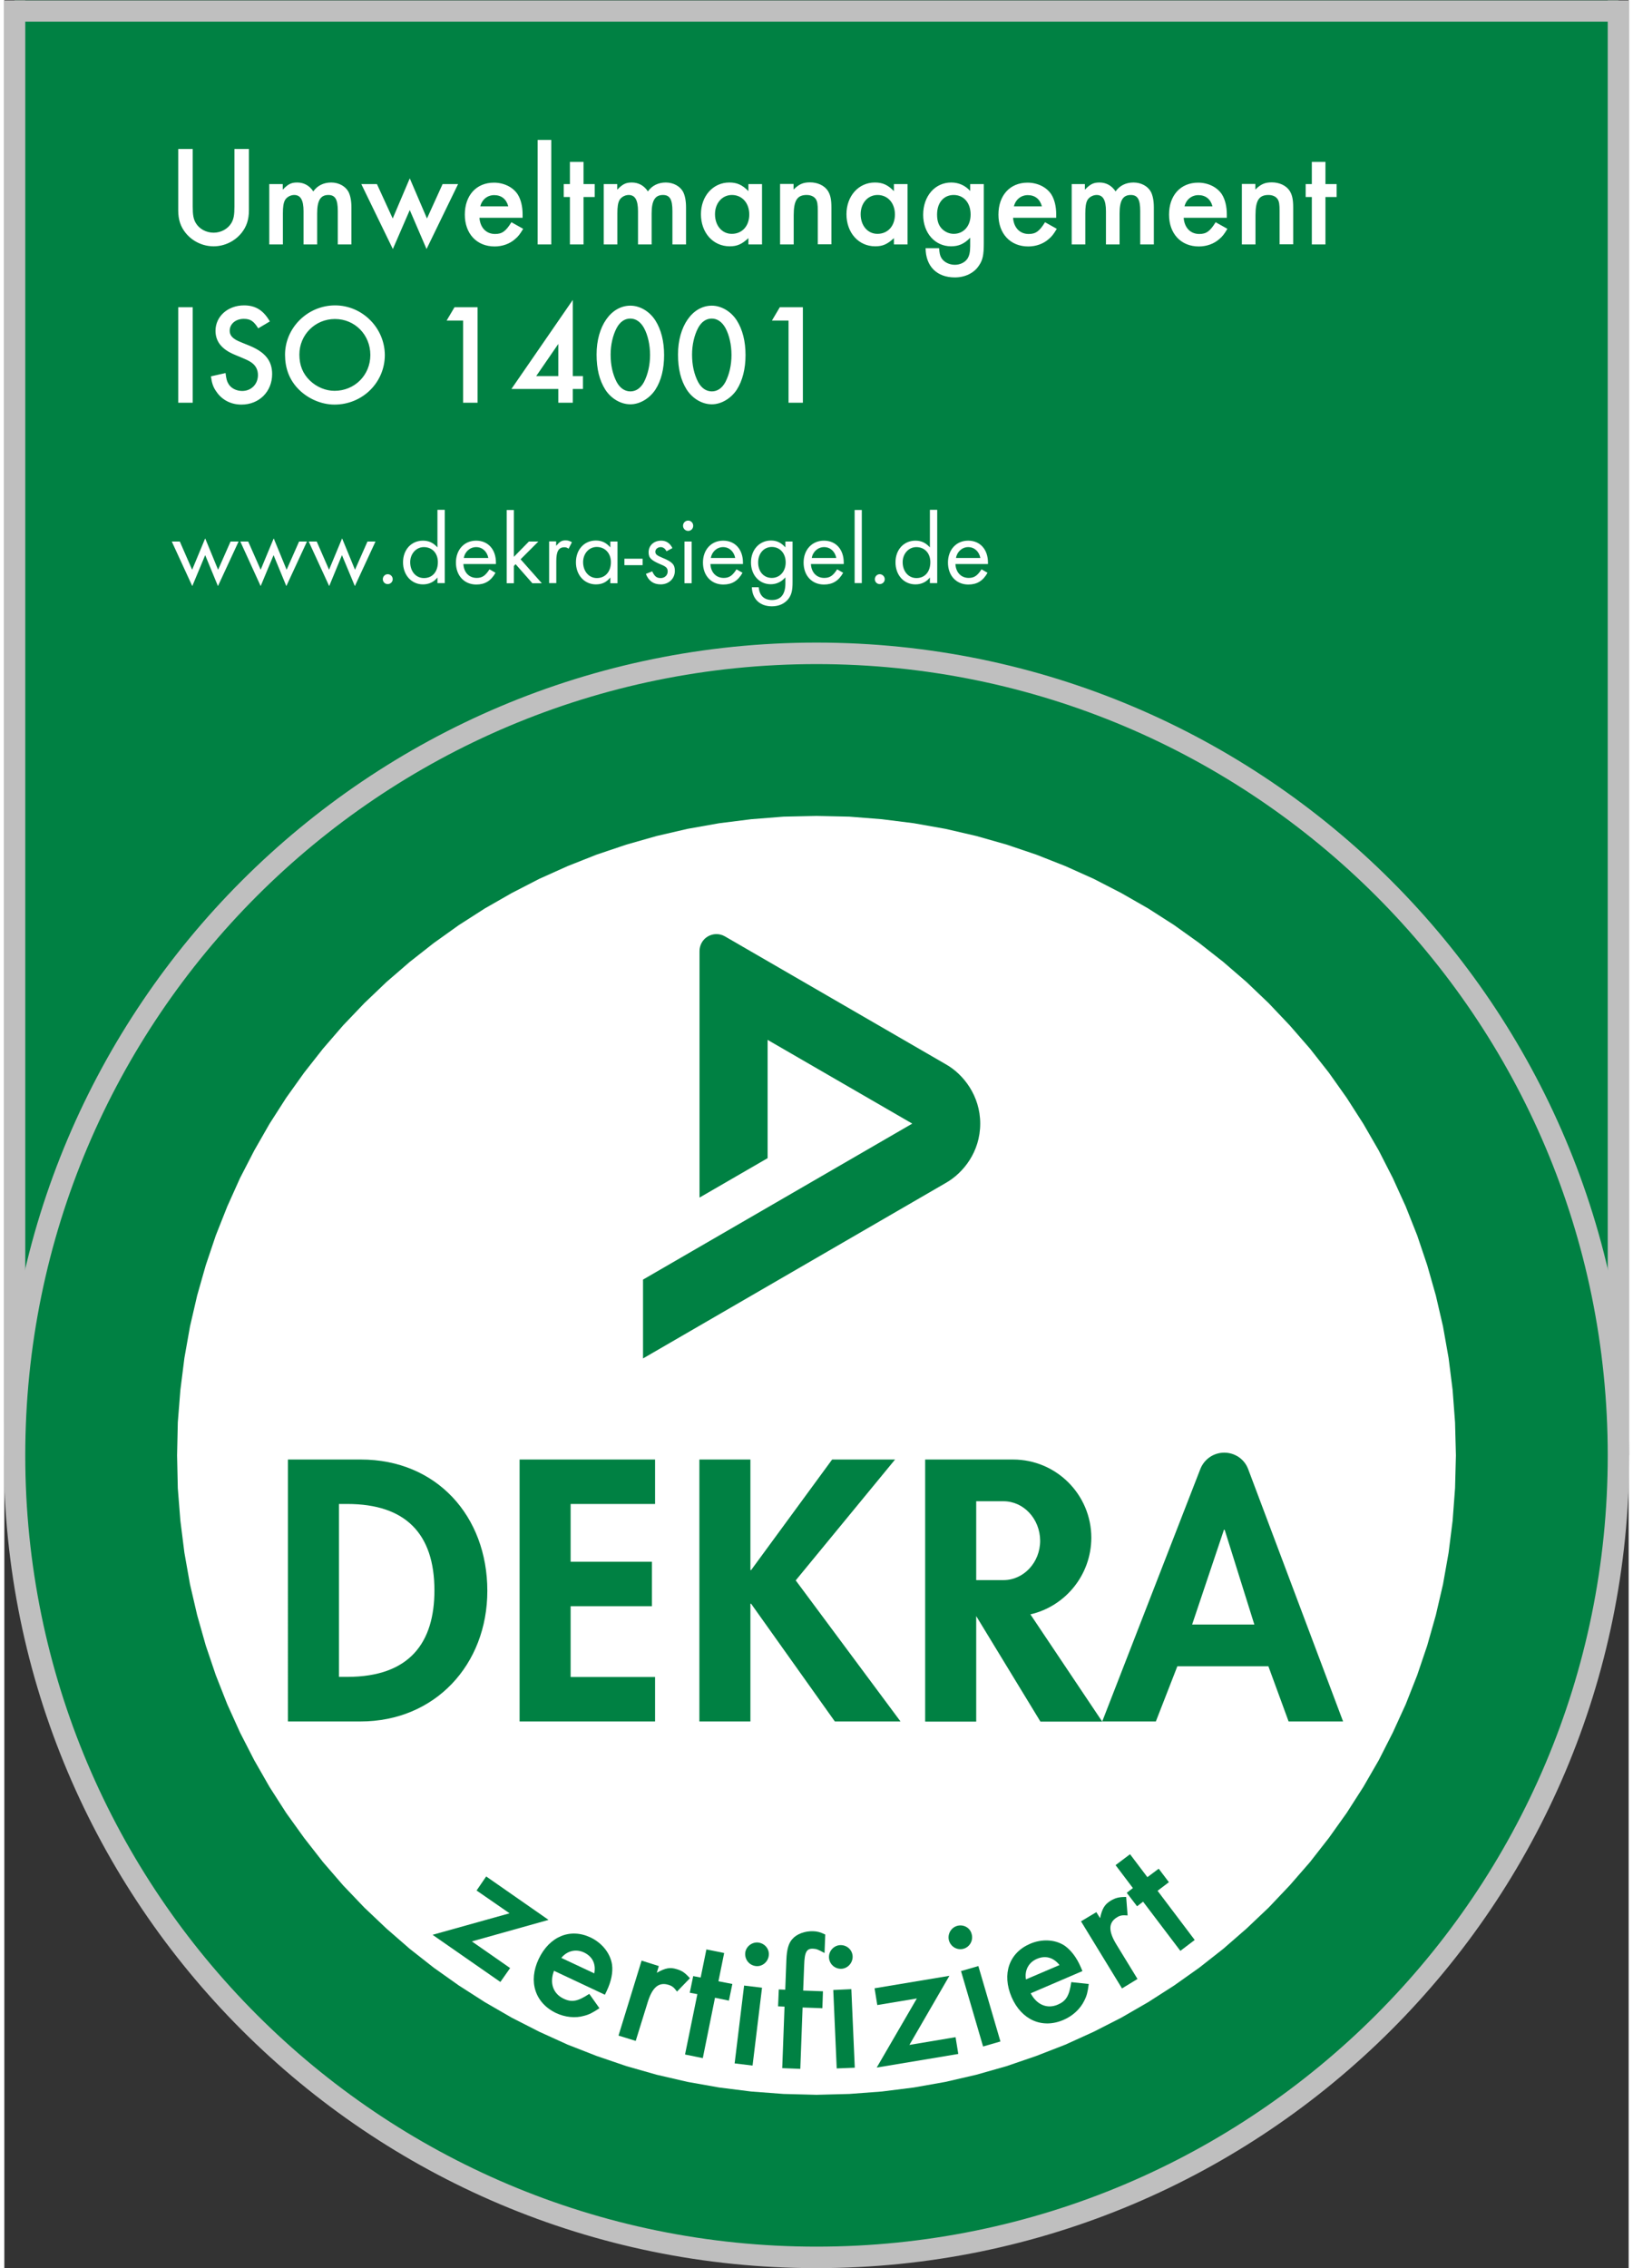
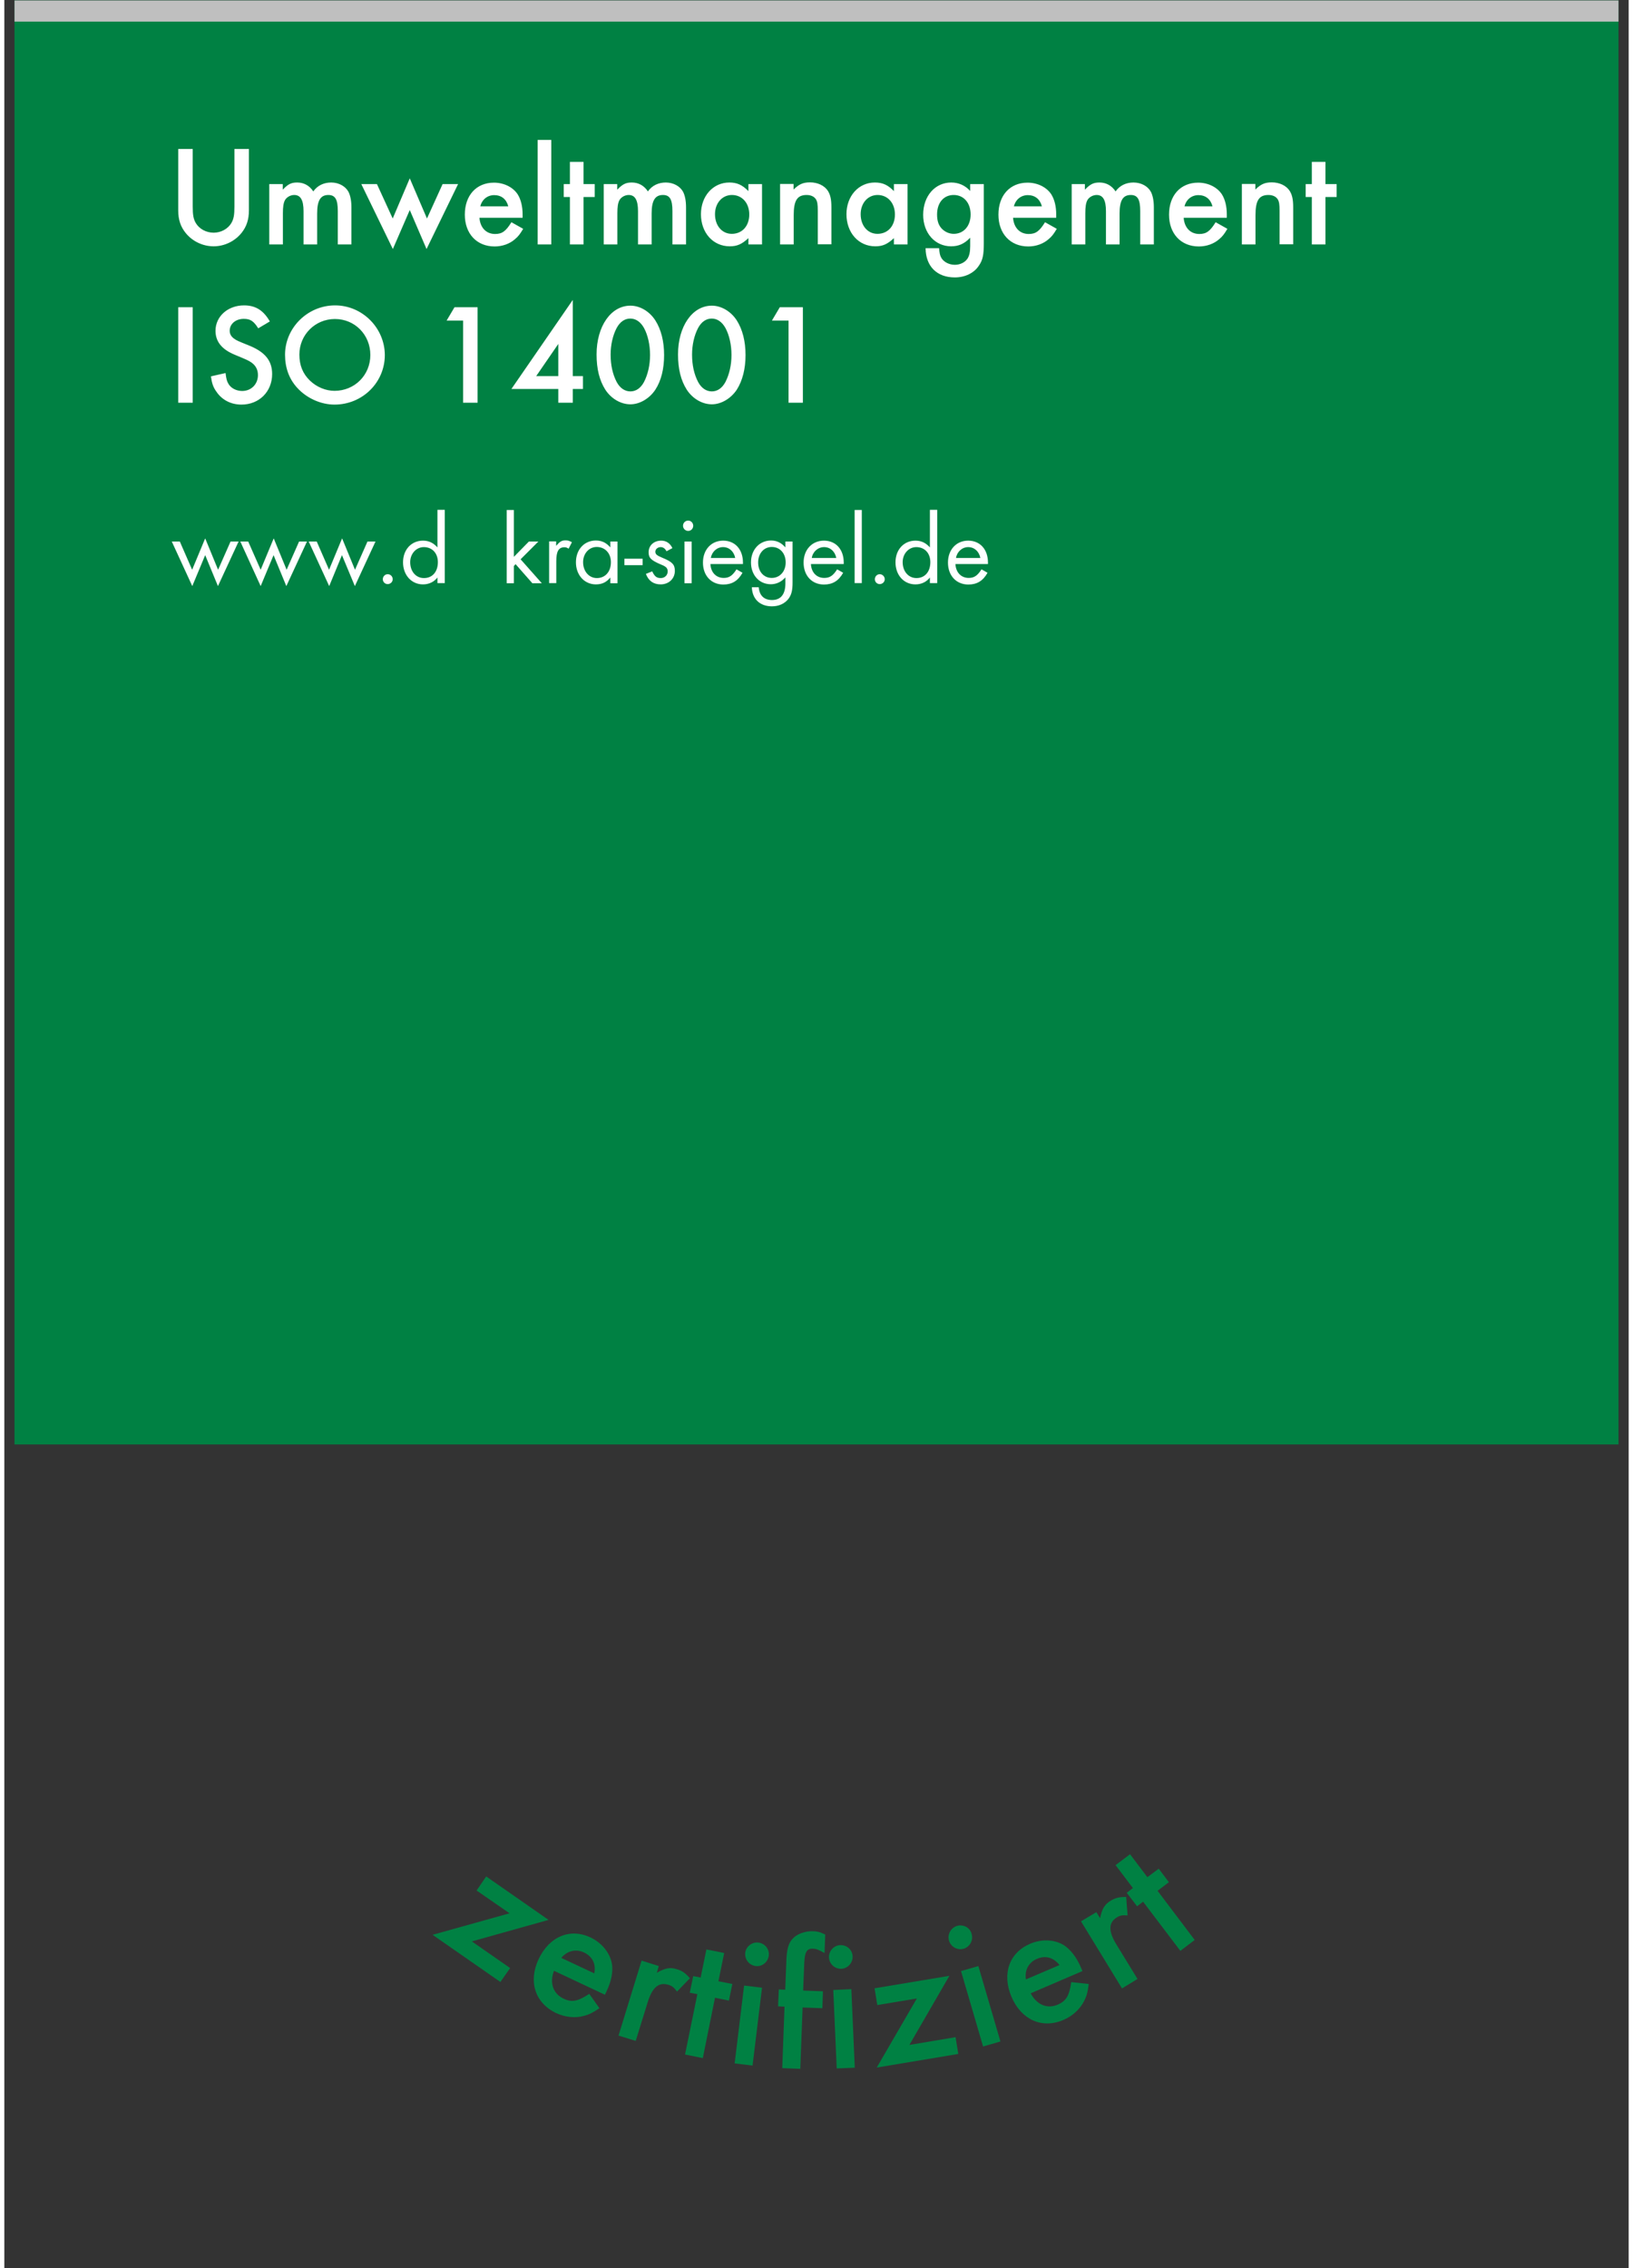
<svg xmlns="http://www.w3.org/2000/svg" xmlns:xlink="http://www.w3.org/1999/xlink" version="1.1" id="Ebene_1" x="0px" y="0px" viewBox="0 0 1133 1582" style="enable-background:new 0 0 1133 1582;" xml:space="preserve" width="72" height="100">
  <rect x="0" y="0" width="1133" height="1582" fill="#333333" stroke="none" />
  <style type="text/css">
	.st0{clip-path:url(#SVGID_2_);fill:#008143;}
	.st1{clip-path:url(#SVGID_4_);fill:none;stroke:#BFBFBF;stroke-width:14.999;stroke-linecap:square;}
	.st2{clip-path:url(#SVGID_4_);fill:#008143;}
	.st3{clip-path:url(#SVGID_6_);fill:#FFFFFF;}
	.st4{clip-path:url(#SVGID_6_);fill-rule:evenodd;clip-rule:evenodd;fill:#008143;}
	.st5{clip-path:url(#SVGID_6_);fill:#008143;}
	.st6{clip-path:url(#SVGID_8_);fill:none;stroke:#BFBFBF;stroke-width:14.999;}
	.st7{clip-path:url(#SVGID_10_);fill-rule:evenodd;clip-rule:evenodd;fill:#FFFFFF;}
	.st8{clip-path:url(#SVGID_10_);fill-rule:evenodd;clip-rule:evenodd;fill:#008143;}
</style>
  <g>
    <defs>
      <rect id="SVGID_1_" y="0.3" width="1133.9" height="1581.6" />
    </defs>
    <clipPath id="SVGID_2_">
      <use xlink:href="#SVGID_1_" style="overflow:visible;" />
    </clipPath>
    <rect x="7.1" y="-4930" class="st0" width="1118.8" height="5937.5" />
  </g>
  <g>
    <defs>
-       <rect id="SVGID_3_" y="0.3" width="1133.8" height="1581.6" />
-     </defs>
+       </defs>
    <clipPath id="SVGID_4_">
      <use xlink:href="#SVGID_3_" style="overflow:visible;" />
    </clipPath>
-     <rect x="7.1" y="-4930" class="st1" width="1118.8" height="5937.5" />
    <path class="st2" d="M566.5,1574.5c309,0,559.4-250.5,559.4-559.4c0-309-250.5-559.4-559.4-559.4c-308.9,0-559.4,250.5-559.4,559.4   C7.1,1324,257.5,1574.5,566.5,1574.5" />
    <path class="st1" d="M566.5,1574.5c309,0,559.4-250.5,559.4-559.4c0-309-250.5-559.4-559.4-559.4c-308.9,0-559.4,250.5-559.4,559.4   C7.1,1324,257.5,1574.5,566.5,1574.5z" />
  </g>
  <g>
    <defs>
-       <polygon id="SVGID_5_" points="566.5,569.1 543.5,569.6 520.9,571.4 498.6,574.2 476.6,578.1 455,583.1 433.9,589.1 413.1,596.1     392.9,604.1 373.1,613 353.9,622.9 335.2,633.6 317.1,645.2 299.6,657.7 282.8,670.9 266.6,684.9 251.1,699.7 236.3,715.2     222.3,731.4 209.1,748.2 196.6,765.7 185,783.8 174.3,802.5 164.4,821.7 155.5,841.5 147.5,861.7 140.5,882.5 134.5,903.6     129.5,925.2 125.6,947.2 122.8,969.5 121,992.1 120.5,1015.1 121,1038 122.8,1060.7 125.6,1083 129.5,1105 134.5,1126.5     140.5,1147.7 147.5,1168.4 155.5,1188.7 164.4,1208.4 174.3,1227.7 185,1246.4 196.6,1264.5 209.1,1281.9 222.3,1298.8     236.3,1315 251.1,1330.5 266.6,1345.2 282.8,1359.3 299.6,1372.5 317.1,1384.9 335.2,1396.5 353.9,1407.3 373.1,1417.1     392.9,1426.1 413.1,1434 433.9,1441.1 455,1447.1 476.6,1452.1 498.6,1456 520.9,1458.8 543.5,1460.5 566.5,1461.1 589.4,1460.5     612.1,1458.8 634.4,1456 656.4,1452.1 678,1447.1 699.1,1441.1 719.8,1434 740.1,1426.1 759.9,1417.1 779.1,1407.3 797.8,1396.5     815.9,1384.9 833.4,1372.5 850.2,1359.3 866.4,1345.2 881.9,1330.5 896.6,1315 910.7,1298.8 923.9,1281.9 936.3,1264.5     947.9,1246.4 958.7,1227.7 968.5,1208.4 977.5,1188.7 985.5,1168.4 992.5,1147.7 998.5,1126.5 1003.5,1105 1007.4,1083     1010.2,1060.7 1011.9,1038 1012.5,1015.1 1011.9,992.1 1010.2,969.5 1007.4,947.2 1003.5,925.2 998.5,903.6 992.5,882.5     985.5,861.7 977.5,841.5 968.5,821.7 958.7,802.5 947.9,783.8 936.3,765.7 923.9,748.2 910.7,731.4 896.6,715.2 881.9,699.7     866.4,684.9 850.2,670.9 833.4,657.7 815.9,645.2 797.8,633.6 779.1,622.9 759.9,613 740.1,604.1 719.8,596.1 699.1,589.1     678,583.1 656.4,578.1 634.4,574.2 612.1,571.4 589.4,569.6   " />
-     </defs>
+       </defs>
    <clipPath id="SVGID_6_">
      <use xlink:href="#SVGID_5_" style="overflow:visible;" />
    </clipPath>
    <polygon class="st3" points="-221.2,728.4 853.2,227.4 1354.2,1301.8 279.8,1802.8  " />
    <path class="st4" d="M233.4,1049h5.8c40.5,0,60.8,20.6,60.8,60.3c0,36.1-17,60.3-60.8,60.3h-5.8V1049z M197.8,1200.7h50.6   c52.1,0,88.5-39.7,88.5-91.1c0-52.1-35.4-91.6-88.2-91.6h-50.9V1200.7z" />
    <polygon class="st5" points="453.9,1049 453.9,1018 359.4,1018 359.4,1200.7 453.9,1200.7 453.9,1169.7 395,1169.7 395,1120.3    451.7,1120.3 451.7,1089.3 395,1089.3 395,1049  " />
    <path class="st4" d="M828.5,1133.1l22.2-66.1h0.5l20.7,66.1H828.5z M765.8,1200.7l68.4-176c2.9-7.4,9.8-11.5,16.7-11.5   c7,0,13.9,4.1,16.7,11.5l66.2,176h-38l-14.1-38.5h-63.5l-15,38.5H765.8z" />
    <polygon class="st5" points="520.9,1095.1 520.4,1095.1 520.4,1018 484.8,1018 484.8,1200.7 520.4,1200.7 520.4,1118.6    520.9,1118.6 579.3,1200.7 625.1,1200.7 552,1102.3 621.3,1018 577.4,1018  " />
    <path class="st5" d="M715.7,1126l50.1,74.8h-43.1l-44.8-73.6v73.6h-35.6V1018h61.3c30.2,0,54.6,24.5,54.6,54.6   C758.1,1098.6,740,1120.4,715.7,1126 M696.9,1047.1h-19v55h19c14.1,0,25.6-12.3,25.6-27.5C722.4,1059.4,711,1047.1,696.9,1047.1" />
    <path class="st5" d="M502.6,653.1L657,742.5c11.9,6.8,23.7,21.7,23.7,41.2c0,19.8-11.9,34.4-23.7,41.2L445.5,947.5v-55l187.8-108.8   l-100.9-58.4v82.5l-47.5,27.5l0-171.9c0-4.2,2.2-8.2,5.9-10.3C494.1,651.2,498.6,650.8,502.6,653.1" />
  </g>
  <g>
    <defs>
      <rect id="SVGID_7_" y="0.3" width="1133.9" height="141.7" />
    </defs>
    <clipPath id="SVGID_8_">
      <use xlink:href="#SVGID_7_" style="overflow:visible;" />
    </clipPath>
    <line class="st6" x1="1125.9" y1="7.6" x2="7.1" y2="7.6" />
  </g>
  <g>
    <defs>
      <rect id="SVGID_9_" y="0.3" width="1133.9" height="1581.6" />
    </defs>
    <clipPath id="SVGID_10_">
      <use xlink:href="#SVGID_9_" style="overflow:visible;" />
    </clipPath>
    <path class="st7" d="M921.5,137.4h7.8v-9h-7.8v-15.5H912v15.5h-4.3v9h4.3v33.1h9.5V137.4z M863.2,128.4v42.1h9.5v-20.3   c0-10.3,2.4-14.2,9-14.2c3,0,5.3,1.1,6.5,3c1,1.6,1.3,3.6,1.3,8v23.4h9.5v-25.7c0-5.6-0.7-8.9-2.6-11.8c-2.4-3.5-7-5.7-12.3-5.7   c-4.8,0-7.6,1.2-11.5,5v-3.9H863.2z M823.2,143.9c1.2-4.8,5-7.8,9.7-7.8c5,0,8.5,2.8,9.8,7.8H823.2z M852.7,151.8v-2.3   c0-5.5-1.2-10.4-3.4-13.9c-3.3-5.1-9.7-8.2-16.6-8.2c-12.2,0-20.3,8.8-20.3,22.3c0,13.3,8.3,22.2,20.8,22.2   c5.3,0,10.5-1.8,14.2-5.1c2.2-1.8,3.5-3.5,5.7-7.2l-8.2-4.6c-3.9,6.3-6.5,8.2-11.4,8.2c-6.2,0-10.4-4.4-10.9-11.3H852.7z    M744.5,128.4v42.1h9.5v-21.7c0-4.4,0.4-7.2,1.4-9.1c1.1-2.1,3.8-3.7,6.5-3.7c4.4,0,6.5,3.5,6.5,11.3v23.2h9.5v-21.6   c0-9,2.3-12.9,7.8-12.9c4.8,0,6.6,3.1,6.6,11.2v23.3h9.5v-25.9c0-4.4-0.7-8.1-2-10.7c-2.1-4-6.8-6.6-12.2-6.6   c-5.2,0-9.6,2.1-12.5,6.2c-2.6-4-6.5-6.2-11.2-6.2c-4.2,0-6.4,1.1-10.2,5v-3.9H744.5z M704.2,143.9c1.2-4.8,5-7.8,9.7-7.8   c5,0,8.5,2.8,9.8,7.8H704.2z M733.7,151.8v-2.3c0-5.5-1.2-10.4-3.4-13.9c-3.3-5.1-9.7-8.2-16.6-8.2c-12.2,0-20.3,8.8-20.3,22.3   c0,13.3,8.3,22.2,20.8,22.2c5.3,0,10.5-1.8,14.2-5.1c2.2-1.8,3.5-3.5,5.7-7.2l-8.2-4.6c-3.9,6.3-6.5,8.2-11.4,8.2   c-6.2,0-10.4-4.4-10.9-11.3H733.7z M662.2,136c7,0,11.8,5.5,11.8,13.6c0,8-4.8,13.5-11.8,13.5c-2.9,0-5.9-1.2-8.1-3.4   c-2.4-2.4-3.5-5.5-3.5-10.1C650.6,141.4,655.2,136,662.2,136z M683.2,128.4h-9.5v4.8c-3.4-3.8-8-5.9-13.2-5.9   c-11.4,0-19.6,9.5-19.6,22.5c0,12.7,8.2,22,19.5,22c5.3,0,9.3-1.8,13.3-6v5.9c0,4.1-0.6,6.7-1.9,8.7c-1.7,2.6-5.1,4.3-8.8,4.3   c-3.9,0-7.7-1.9-9.4-4.8c-1-1.7-1.3-3.3-1.6-6.8h-9.4c0.1,12.6,7.8,20.4,20.4,20.4c7.1,0,13.3-3,16.7-8.1c2.8-4,3.5-7.6,3.5-15.8   V128.4z M609.1,136c7.1,0,12.1,5.6,12.1,13.6c0,8-4.9,13.5-12.2,13.5c-6.8,0-11.7-5.7-11.7-13.7C597.3,141.7,602.3,136,609.1,136z    M620.5,128.4v4.9c-4.2-4.3-7.8-6-13.3-6c-11.4,0-19.8,9.5-19.8,22.1c0,12.9,8.4,22.4,20.1,22.4c5.2,0,8.5-1.5,13-5.7v4.4h9.5   v-42.1H620.5z M541.1,128.4v42.1h9.5v-20.3c0-10.3,2.4-14.2,9-14.2c3,0,5.3,1.1,6.5,3c1,1.6,1.3,3.6,1.3,8v23.4h9.5v-25.7   c0-5.6-0.7-8.9-2.6-11.8c-2.4-3.5-7-5.7-12.3-5.7c-4.8,0-7.6,1.2-11.5,5v-3.9H541.1z M507.5,136c7.1,0,12.1,5.6,12.1,13.6   c0,8-4.9,13.5-12.2,13.5c-6.8,0-11.7-5.7-11.7-13.7C495.7,141.7,500.7,136,507.5,136z M519,128.4v4.9c-4.2-4.3-7.9-6-13.3-6   c-11.4,0-19.8,9.5-19.8,22.1c0,12.9,8.4,22.4,20.1,22.4c5.1,0,8.5-1.5,13-5.7v4.4h9.5v-42.1H519z M418.1,128.4v42.1h9.5v-21.7   c0-4.4,0.4-7.2,1.4-9.1c1.1-2.1,3.8-3.7,6.5-3.7c4.4,0,6.5,3.5,6.5,11.3v23.2h9.5v-21.6c0-9,2.4-12.9,7.9-12.9   c4.8,0,6.6,3.1,6.6,11.2v23.3h9.5v-25.9c0-4.4-0.7-8.1-2-10.7c-2.1-4-6.8-6.6-12.1-6.6c-5.2,0-9.6,2.1-12.5,6.2   c-2.6-4-6.5-6.2-11.2-6.2c-4.2,0-6.4,1.1-10.2,5v-3.9H418.1z M404,137.4h7.8v-9H404v-15.5h-9.5v15.5h-4.3v9h4.3v33.1h9.5V137.4z    M381.5,97.6H372v72.9h9.5V97.6z M332,143.9c1.2-4.8,5-7.8,9.7-7.8c5,0,8.5,2.8,9.8,7.8H332z M361.5,151.8v-2.3   c0-5.5-1.2-10.4-3.4-13.9c-3.3-5.1-9.7-8.2-16.6-8.2c-12.2,0-20.3,8.8-20.3,22.3c0,13.3,8.3,22.2,20.8,22.2   c5.3,0,10.5-1.8,14.2-5.1c2.2-1.8,3.5-3.5,5.7-7.2l-8.2-4.6c-3.9,6.3-6.5,8.2-11.4,8.2c-6.2,0-10.4-4.4-10.9-11.3H361.5z    M259.9,128.4H249l22,45.3l11.8-27.2l11.7,27.2l22-45.3h-10.8l-10.9,24l-12-28l-11.9,28L259.9,128.4z M184.8,128.4v42.1h9.5v-21.7   c0-4.4,0.4-7.2,1.4-9.1c1.1-2.1,3.8-3.7,6.5-3.7c4.4,0,6.5,3.5,6.5,11.3v23.2h9.5v-21.6c0-9,2.3-12.9,7.8-12.9   c4.8,0,6.6,3.1,6.6,11.2v23.3h9.5v-25.9c0-4.4-0.7-8.1-2-10.7c-2.1-4-6.8-6.6-12.1-6.6c-5.2,0-9.6,2.1-12.5,6.2   c-2.6-4-6.5-6.2-11.2-6.2c-4.2,0-6.4,1.1-10.1,5v-3.9H184.8z M131.4,103.9h-10.1v42.8c0,6.5,1.6,11.3,5.1,15.7   c4.7,5.9,12,9.4,19.6,9.4c7.5,0,14.8-3.5,19.5-9.4c3.5-4.4,5.1-9.3,5.1-15.7v-42.8h-10.1v40.1c0,5.9-0.5,8.7-2.1,11.5   c-2.4,4.1-7.2,6.8-12.4,6.8c-5.3,0-10.1-2.7-12.5-6.8c-1.6-2.8-2.1-5.6-2.1-11.5V103.9z" />
    <path class="st7" d="M547,223.5v57.4H557v-66.6h-16.1l-5.5,9.3H547z M493.4,222.2c3.9,0,7.2,2.3,9.6,6.6c2.7,5,4.2,11.8,4.2,18.8   s-1.5,13.5-4.2,18.8c-2.3,4.3-5.6,6.6-9.5,6.6c-3.9,0-7.3-2.3-9.6-6.6c-2.8-5.4-4.2-11.8-4.2-19.1c0-6.7,1.5-13.4,4.2-18.5   C486.2,224.5,489.5,222.2,493.4,222.2z M493.5,213.2c-13.6,0-23.6,14.4-23.6,34c0,10.2,2,18.1,6.1,24.6   c4.1,6.3,10.8,10.2,17.5,10.2c6.5,0,13.3-4,17.4-10.2c4-6.3,6.1-14.6,6.1-24.1c0-9.7-2.1-17.9-6.1-24.2   C506.8,217.1,500,213.2,493.5,213.2z M436.6,222.2c3.9,0,7.2,2.3,9.6,6.6c2.7,5,4.2,11.8,4.2,18.8s-1.5,13.5-4.2,18.8   c-2.3,4.3-5.6,6.6-9.5,6.6c-3.9,0-7.3-2.3-9.6-6.6c-2.8-5.4-4.2-11.8-4.2-19.1c0-6.7,1.5-13.4,4.2-18.5   C429.4,224.5,432.7,222.2,436.6,222.2z M436.7,213.2c-13.6,0-23.6,14.4-23.6,34c0,10.2,2,18.1,6.1,24.6   c4.1,6.3,10.8,10.2,17.5,10.2c6.5,0,13.3-4,17.4-10.2c4.1-6.3,6.1-14.6,6.1-24.1c0-9.7-2.1-17.9-6.1-24.2   C450,217.1,443.3,213.2,436.7,213.2z M386.4,262.3H371l15.4-22.4V262.3z M396.5,262.3v-53.1l-42.8,62.1h32.7v9.6h10.1v-9.6h7.1v-9   H396.5z M320,223.5v57.4h10.1v-66.6H314l-5.5,9.3H320z M230.6,222.5c13.9,0,24.7,11,24.7,25.1c0,14.1-11,25-25,25   c-6.1,0-12.4-2.6-17.1-7.1c-5-4.8-7.4-10.7-7.4-18.2C205.8,233.5,216.8,222.5,230.6,222.5z M230.7,213c-19.1,0-34.9,15.6-34.9,34.4   c0,9.1,2.8,16.8,8.4,23c6.6,7.3,16.5,11.8,26.1,11.8c19.5,0,35.1-15.4,35.1-34.6C265.3,228.7,249.7,213,230.7,213z M185.2,224.2   c-4.5-7.8-10-11.2-18-11.2c-11.3,0-19.9,7.7-19.9,17.7c0,7.5,4.3,13,13.6,16.8c9.1,3.8,9.1,3.8,11.4,5.3c3,2.1,4.6,5,4.6,8.8   c0,6.4-4.7,11.1-11,11.1c-4.1,0-8-2-9.7-5.2c-1-1.7-1.4-3.3-1.9-7.3l-10.2,2.3c0.7,5,1.6,7.6,3.9,10.8c3.9,5.7,10.1,8.9,17.4,8.9   c12.4,0,21.4-9.1,21.4-21.3c0-9.2-4.8-15.2-15.6-19.7c-8.9-3.6-8.9-3.6-10.8-4.9c-2.2-1.5-3.2-3.4-3.2-5.6c0-4.8,4.2-8.3,9.8-8.3   c4.6,0,6.9,1.5,10.1,6.6L185.2,224.2z M131.4,214.3h-10.1v66.6h10.1V214.3z" />
    <polygon class="st7" points="122.4,377.7 116.8,377.7 131.1,408.8 140.1,387.2 149,408.8 163.4,377.7 157.8,377.7 149.1,397.4    140.1,375.5 131,397.4  " />
    <polygon class="st7" points="170.1,377.7 164.6,377.7 178.8,408.8 187.8,387.2 196.7,408.8 211.1,377.7 205.6,377.7 196.9,397.4    187.9,375.5 178.8,397.4  " />
    <polygon class="st7" points="217.9,377.7 212.3,377.7 226.6,408.8 235.5,387.2 244.5,408.8 258.9,377.7 253.3,377.7 244.6,397.4    235.6,375.5 226.5,397.4  " />
    <path class="st7" d="M267.4,400.5c-1.9,0-3.4,1.6-3.4,3.5c0,1.9,1.5,3.4,3.4,3.4c1.9,0,3.5-1.5,3.5-3.4   C270.9,402.1,269.4,400.5,267.4,400.5z" />
    <path class="st7" d="M292.6,381.6c5.8,0,9.8,4.2,9.8,10.5c0,6.7-3.8,11.1-9.7,11.1c-5.6,0-9.6-4.6-9.6-11.1   C283.1,386.2,287.3,381.6,292.6,381.6z M302.1,355.7v26.1c-2.9-3.2-6-4.7-10.1-4.7c-8.1,0-13.9,6.3-13.9,15.1   c0,8.9,5.9,15.4,13.9,15.4c4.2,0,7.7-1.7,10.1-4.8v3.9h5.1v-51.1H302.1z" />
-     <path class="st7" d="M320.5,389.2c0.7-4.4,4.3-7.6,8.6-7.6c4.3,0,7.6,3,8.5,7.6H320.5z M342.9,393.4v-1c0-9.2-5.5-15.3-13.8-15.3   c-8.3,0-14.1,6.3-14.1,15.3c0,9.1,5.8,15.3,14.2,15.3c6,0,10.2-2.5,13.4-8.2l-4.2-2.4c-2.8,4.4-5.1,6-8.9,6c-5.3,0-9-3.8-9.3-9.7   H342.9z" />
    <polygon class="st7" points="355.4,355.7 350.4,355.7 350.4,406.8 355.4,406.8 355.4,394.8 356.6,393.5 368.3,406.8 374.9,406.8    360.1,390.1 372.5,377.7 365.9,377.7 355.4,388.4  " />
    <path class="st7" d="M380,377.7v29h5v-15.3c0-6.8,1.6-9.7,5.7-9.7c1,0,1.7,0.2,2.9,1l2.3-4.5c-1.8-1-2.8-1.3-4.4-1.3   c-2.7,0-4,0.8-6.6,3.8v-3.1H380z" />
    <path class="st7" d="M413.2,381.5c5.8,0,9.9,4.4,9.9,10.6c0,6.6-3.9,11.1-9.8,11.1c-5.5,0-9.6-4.7-9.6-11.1   C403.7,386.1,407.8,381.5,413.2,381.5z M422.7,377.7v4.1c-2.9-3.3-6-4.8-10.1-4.8c-8.1,0-13.9,6.3-13.9,15.2   c0,8.9,5.9,15.4,13.9,15.4c4.2,0,7.3-1.4,10.1-4.8v4h5v-29.1H422.7z" />
    <rect x="432.5" y="389.7" class="st7" width="12.7" height="4.5" />
    <path class="st7" d="M466,382.3c-1.7-3.5-4.4-5.2-7.8-5.2c-5.2,0-8.8,3.4-8.8,8.1c0,3.9,1.7,5.6,8.5,8.5c3.8,1.5,4.8,2.6,4.8,4.9   c0,2.6-2.1,4.6-4.8,4.6c-2.9,0-4.3-1.1-6-4.7l-4.4,1.8c1.9,4.9,5.3,7.3,10.3,7.3c5.7,0,9.9-4,9.9-9.4c0-4.4-1.7-6.3-8.8-9.2   c-3.9-1.6-4.8-2.5-4.8-4.2c0-1.8,1.7-3.2,3.7-3.2c1.7,0,3,0.9,4.1,2.9L466,382.3z" />
    <path class="st7" d="M477,363.1c-2,0-3.6,1.6-3.6,3.6c0,2,1.6,3.6,3.6,3.6c2,0,3.5-1.6,3.5-3.6C480.5,364.7,478.9,363.1,477,363.1z    M479.4,377.7h-5v29.1h5V377.7z" />
    <path class="st7" d="M492.8,389.2c0.7-4.4,4.3-7.6,8.5-7.6c4.3,0,7.6,3,8.5,7.6H492.8z M515.2,393.4v-1c0-9.2-5.5-15.3-13.8-15.3   c-8.3,0-14.1,6.3-14.1,15.3c0,9.1,5.8,15.3,14.2,15.3c6,0,10.2-2.5,13.4-8.2l-4.2-2.4c-2.8,4.4-5.1,6-8.9,6c-5.3,0-9-3.8-9.3-9.7   H515.2z" />
-     <path class="st7" d="M535.3,381.5c5.7,0,9.7,4.4,9.7,10.8c0,6.3-4.1,10.8-9.7,10.8c-5.6,0-9.5-4.4-9.5-10.8   C525.8,386,529.8,381.5,535.3,381.5z M549.8,377.7h-5v4.1c-2.8-3.2-6-4.8-10-4.8c-8.1,0-14,6.4-14,15.3c0,8.8,5.8,15.2,13.8,15.2   c3.9,0,7.4-1.6,10.2-4.8v4.2c0,7.6-3.2,11.6-9.3,11.6c-5.6,0-8.8-3.1-9.3-8.9h-4.8c0.3,8.3,5.7,13.3,14,13.3c4.9,0,9-1.9,11.6-5.3   c2.1-2.9,2.8-5.8,2.8-11.5V377.7z" />
+     <path class="st7" d="M535.3,381.5c5.7,0,9.7,4.4,9.7,10.8c0,6.3-4.1,10.8-9.7,10.8c-5.6,0-9.5-4.4-9.5-10.8   C525.8,386,529.8,381.5,535.3,381.5z M549.8,377.7h-5v4.1c-2.8-3.2-6-4.8-10-4.8c-8.1,0-14,6.4-14,15.3c0,8.8,5.8,15.2,13.8,15.2   c3.9,0,7.4-1.6,10.2-4.8v4.2c0,7.6-3.2,11.6-9.3,11.6c-5.6,0-8.8-3.1-9.3-8.9h-4.8c0.3,8.3,5.7,13.3,14,13.3c4.9,0,9-1.9,11.6-5.3   c2.1-2.9,2.8-5.8,2.8-11.5V377.7" />
    <path class="st7" d="M563.2,389.2c0.7-4.4,4.3-7.6,8.6-7.6c4.3,0,7.6,3,8.5,7.6H563.2z M585.5,393.4v-1c0-9.2-5.5-15.3-13.8-15.3   c-8.3,0-14.2,6.3-14.2,15.3c0,9.1,5.8,15.3,14.2,15.3c6,0,10.2-2.5,13.4-8.2l-4.2-2.4c-2.8,4.4-5.1,6-9,6c-5.3,0-9-3.8-9.3-9.7   H585.5z" />
    <rect x="593.1" y="355.7" class="st7" width="5" height="51" />
    <path class="st7" d="M610.6,400.5c-1.9,0-3.4,1.6-3.4,3.5c0,1.9,1.5,3.4,3.4,3.4c1.9,0,3.5-1.5,3.5-3.4   C614.1,402.1,612.5,400.5,610.6,400.5z" />
    <path class="st7" d="M636.1,381.6c5.8,0,9.8,4.2,9.8,10.5c0,6.7-3.8,11.1-9.7,11.1c-5.5,0-9.6-4.6-9.6-11.1   C626.6,386.2,630.8,381.6,636.1,381.6z M645.6,355.7v26.1c-2.9-3.2-6-4.7-10.1-4.7c-8.1,0-13.9,6.3-13.9,15.1   c0,8.9,5.8,15.4,13.9,15.4c4.2,0,7.7-1.7,10.1-4.8v3.9h5.1v-51.1H645.6z" />
    <path class="st7" d="M663.8,389.2c0.7-4.4,4.3-7.6,8.5-7.6c4.3,0,7.6,3,8.5,7.6H663.8z M686.1,393.4v-1c0-9.2-5.5-15.3-13.8-15.3   c-8.3,0-14.1,6.3-14.1,15.3c0,9.1,5.8,15.3,14.2,15.3c6,0,10.2-2.5,13.4-8.2l-4.2-2.4c-2.8,4.4-5.1,6-8.9,6c-5.3,0-9-3.8-9.3-9.7   H686.1z" />
    <polygon class="st8" points="326.1,1354.1 379.6,1339.1 336.1,1308.8 329.4,1318.6 352.4,1334.5 298.7,1349.5 346,1382.4    352.8,1372.7  " />
    <path class="st8" d="M388.5,1365.6c4.1-5,10.2-6.4,15.8-3.8c5.9,2.8,8.5,8,7.2,14.6L388.5,1365.6z M418.9,1391.3l1.3-2.7   c3.1-6.5,4.4-12.9,3.7-18.2c-1.1-7.8-6.8-15.1-14.9-19c-14.3-6.8-28.8-0.8-36.3,15c-7.4,15.7-2.5,30.7,12.2,37.7   c6.2,2.9,13.4,3.7,19.5,1.9c3.6-0.9,6-2.2,10.7-5.3l-7.1-10c-8.1,5.3-12.2,6.1-18,3.3c-7.3-3.5-9.8-11-6.6-19.4L418.9,1391.3z" />
    <path class="st8" d="M444.5,1367.5l-16.1,52.3l12,3.7l8.4-27.1c3.2-10.3,7.7-14.1,14.5-12c2.5,0.8,3.8,1.8,5.9,4.7l9-9.3   c-3.4-3.8-5.4-5.2-9.1-6.3c-4.7-1.5-8-0.9-14,2.5l1.4-4.7L444.5,1367.5z" />
    <polygon class="st8" points="495.7,1393.4 505.4,1395.4 507.8,1383.8 498.1,1381.9 502.1,1362.2 489.7,1359.7 485.7,1379.3    480.5,1378.3 478.1,1389.9 483.4,1390.9 474.8,1433 487.2,1435.5  " />
    <path class="st8" d="M525.9,1354.9c-4.4-0.5-8.6,2.8-9.1,7.1c-0.5,4.5,2.6,8.7,7.3,9.3c4.4,0.6,8.6-2.8,9.1-7.3   C533.8,1359.6,530.6,1355.5,525.9,1354.9z M528.5,1386.4l-12.5-1.5l-6.6,54.3l12.5,1.5L528.5,1386.4z" />
    <path class="st8" d="M556.8,1400.2l13.8,0.5l0.4-11.8l-13.8-0.5l0.7-17.9c0.3-9,1.7-11.5,6.2-11.3c2.3,0.1,3.4,0.5,8,3l0.5-12.9   c-3.6-1.7-5.5-2.2-8.4-2.3c-5.7-0.2-11.5,1.9-14.5,5.4c-2.7,2.9-3.9,7.3-4.2,14.4l-0.8,21l-4.5-0.2l-0.5,11.8l4.5,0.2l-1.6,42.9   l12.6,0.5L556.8,1400.2z" />
    <path class="st8" d="M583,1356.7c-4.4,0.2-8,4.1-7.8,8.6c0.2,4.5,4,8.1,8.7,7.9c4.4-0.2,8-4.2,7.8-8.7   C591.5,1360,587.7,1356.5,583,1356.7z M590.8,1387.4l-12.6,0.6l2.4,54.7l12.6-0.5L590.8,1387.4z" />
    <polygon class="st8" points="631.3,1426.3 659.2,1378.1 607,1386.8 608.9,1398.5 636.5,1393.9 608.5,1442.1 665.4,1432.6    663.5,1420.9  " />
    <path class="st8" d="M664.5,1343.3c-4.3,1.3-6.8,5.9-5.6,10.2c1.3,4.4,5.8,7,10.3,5.7c4.3-1.3,6.8-5.9,5.5-10.3   C673.6,1344.5,669,1342,664.5,1343.3z M679.4,1371.3l-12.1,3.5l15.4,52.6l12.1-3.5L679.4,1371.3z" />
    <path class="st8" d="M712.6,1380.6c-1.1-6.3,1.9-11.9,7.6-14.3c6-2.6,11.6-1,15.8,4.3L712.6,1380.6z M752,1374.8l-1.2-2.8   c-2.8-6.6-6.8-11.8-11.2-14.9c-6.6-4.4-15.9-4.9-24.2-1.3c-14.6,6.3-19.7,21.1-12.8,37.2c6.9,15.9,21.4,22.3,36.3,15.8   c6.3-2.7,11.6-7.6,14.4-13.4c1.7-3.3,2.4-6,3.1-11.6l-12.2-1.3c-1.4,9.6-3.6,13.2-9.4,15.7c-7.4,3.2-14.7,0.1-18.9-7.9L752,1374.8z   " />
    <path class="st8" d="M751,1340.1l28.6,46.8l10.8-6.6l-14.8-24.2c-5.6-9.2-5.5-15.2,0.5-18.8c2.2-1.4,3.9-1.6,7.4-1.3l-1-12.9   c-5,0-7.4,0.6-10.8,2.6c-4.2,2.6-6,5.5-7.4,12.2l-2.6-4.2L751,1340.1z" />
    <polygon class="st8" points="804.4,1318.8 812.3,1312.8 805.2,1303.4 797.3,1309.3 785.2,1293.3 775.1,1300.9 787.2,1316.9    782.9,1320.2 790.1,1329.6 794.3,1326.4 820.3,1360.7 830.3,1353.1  " />
  </g>
</svg>